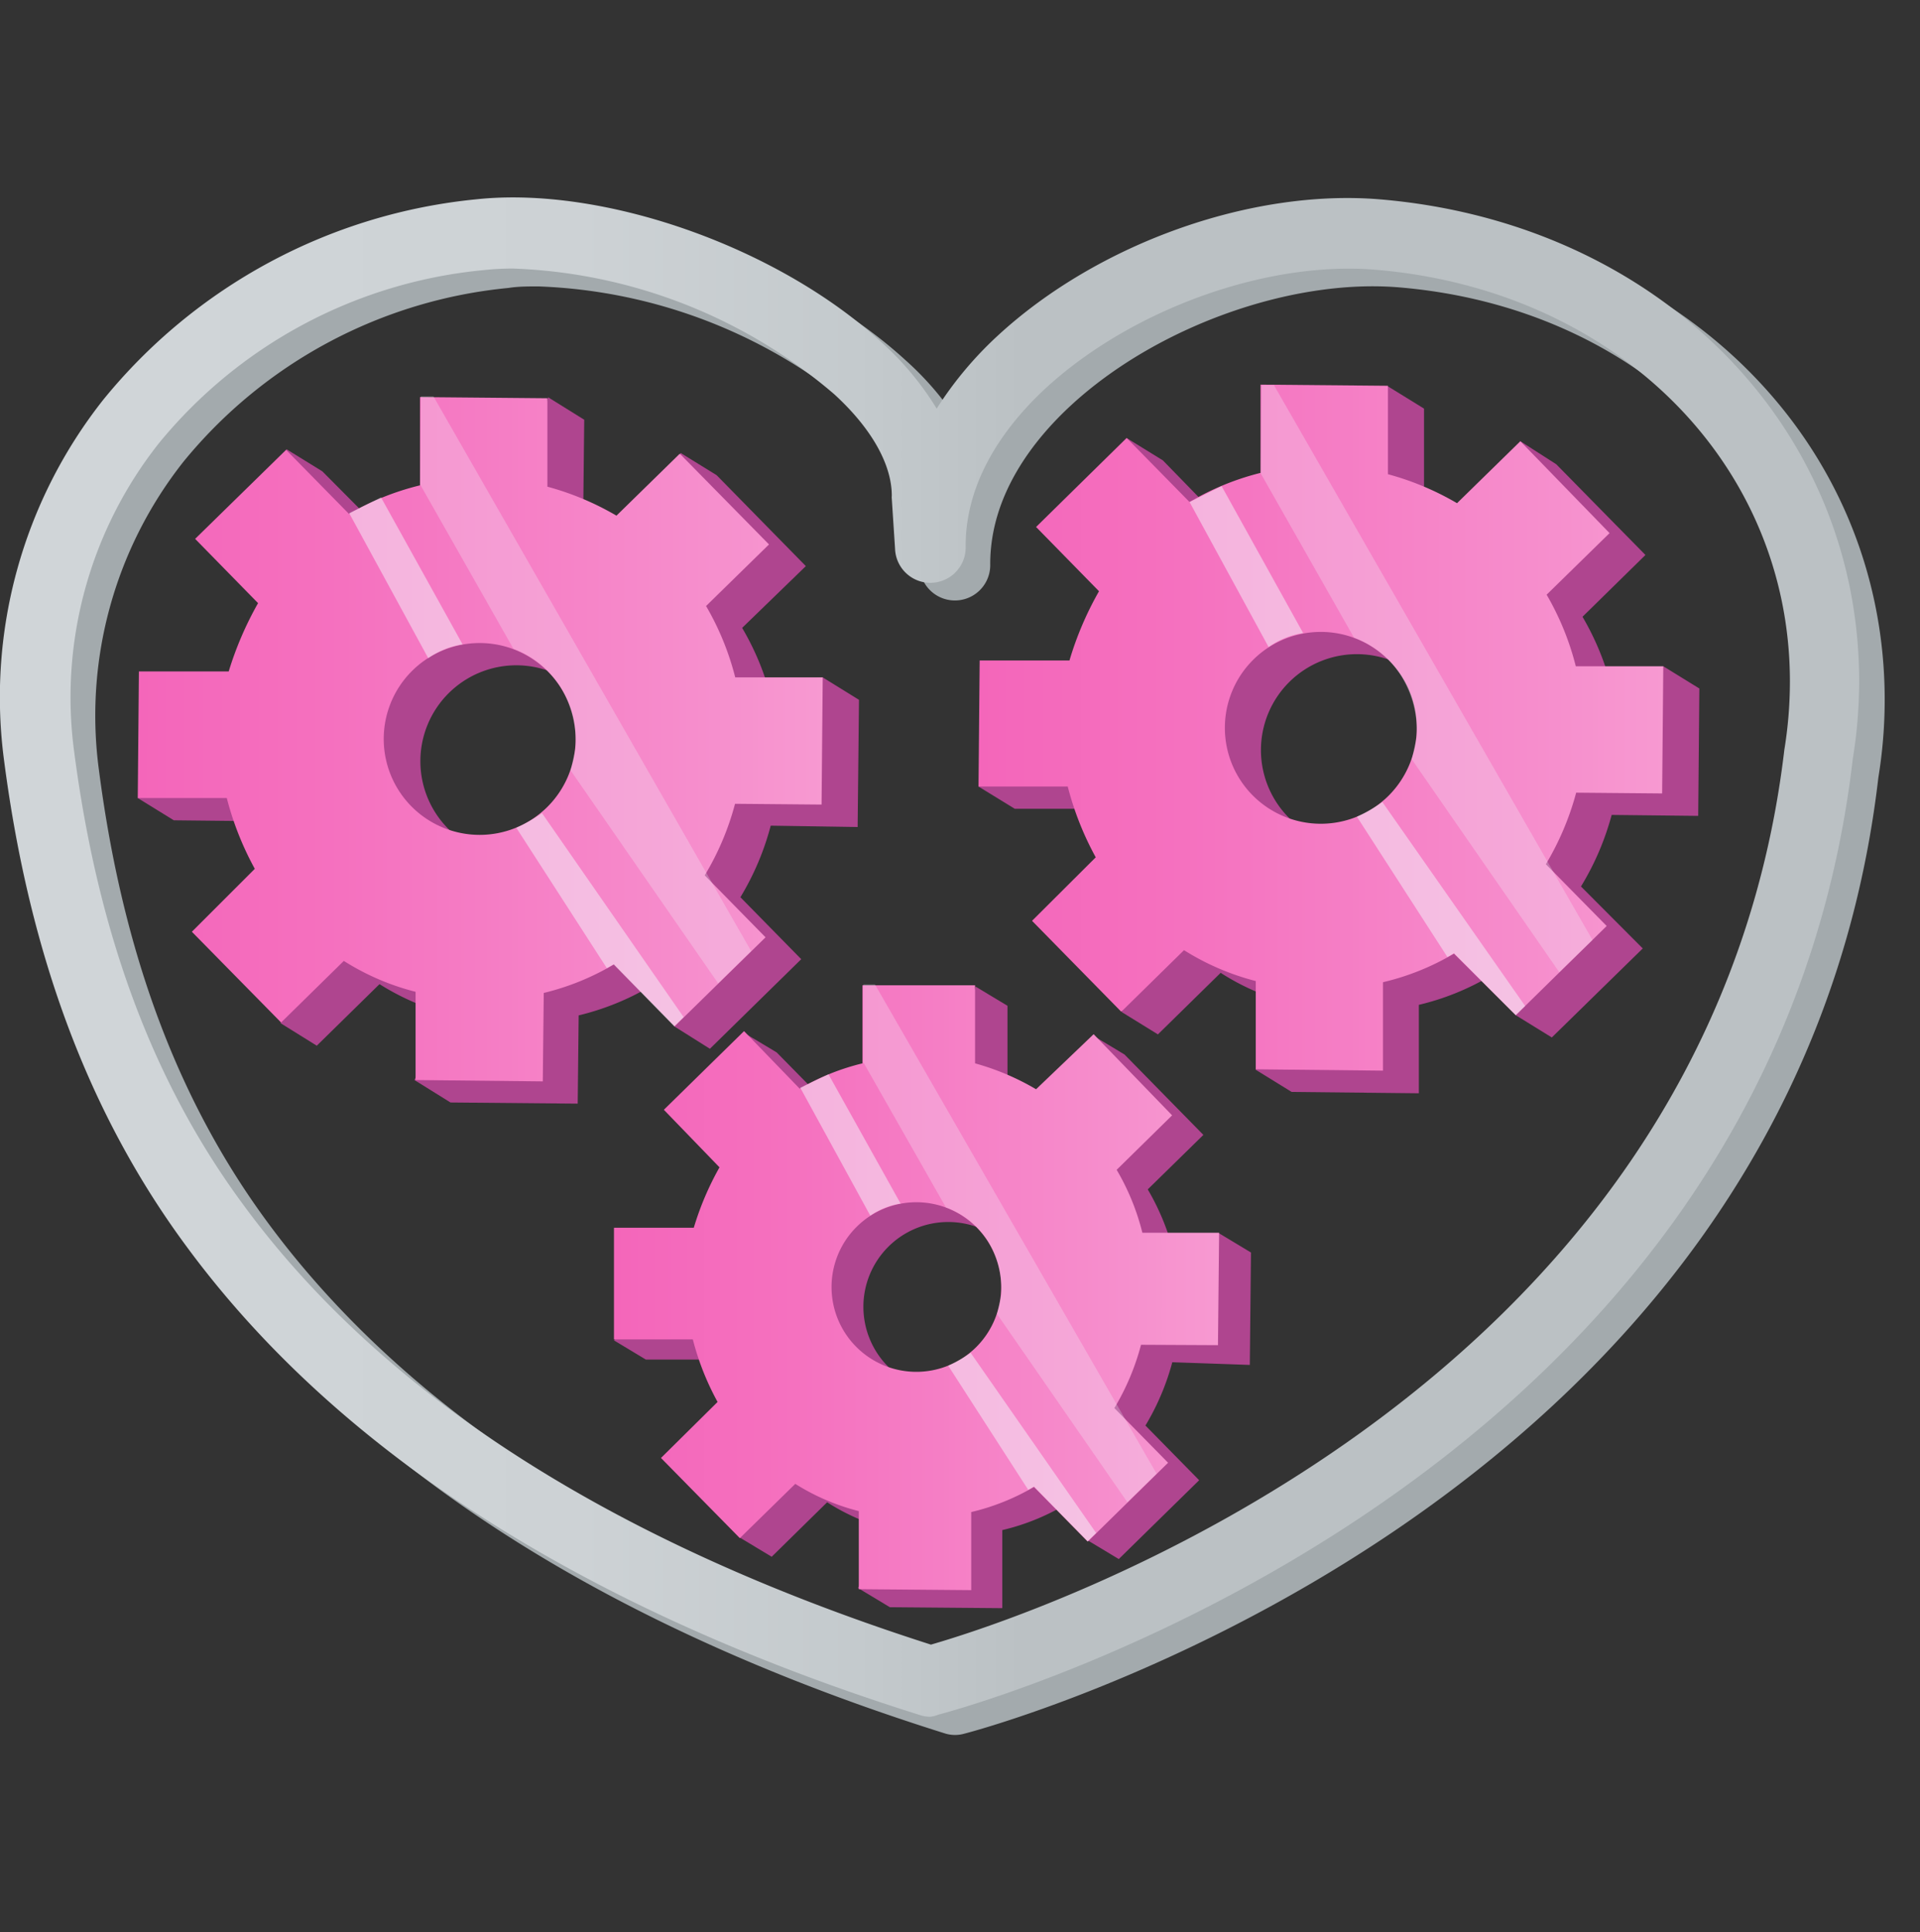
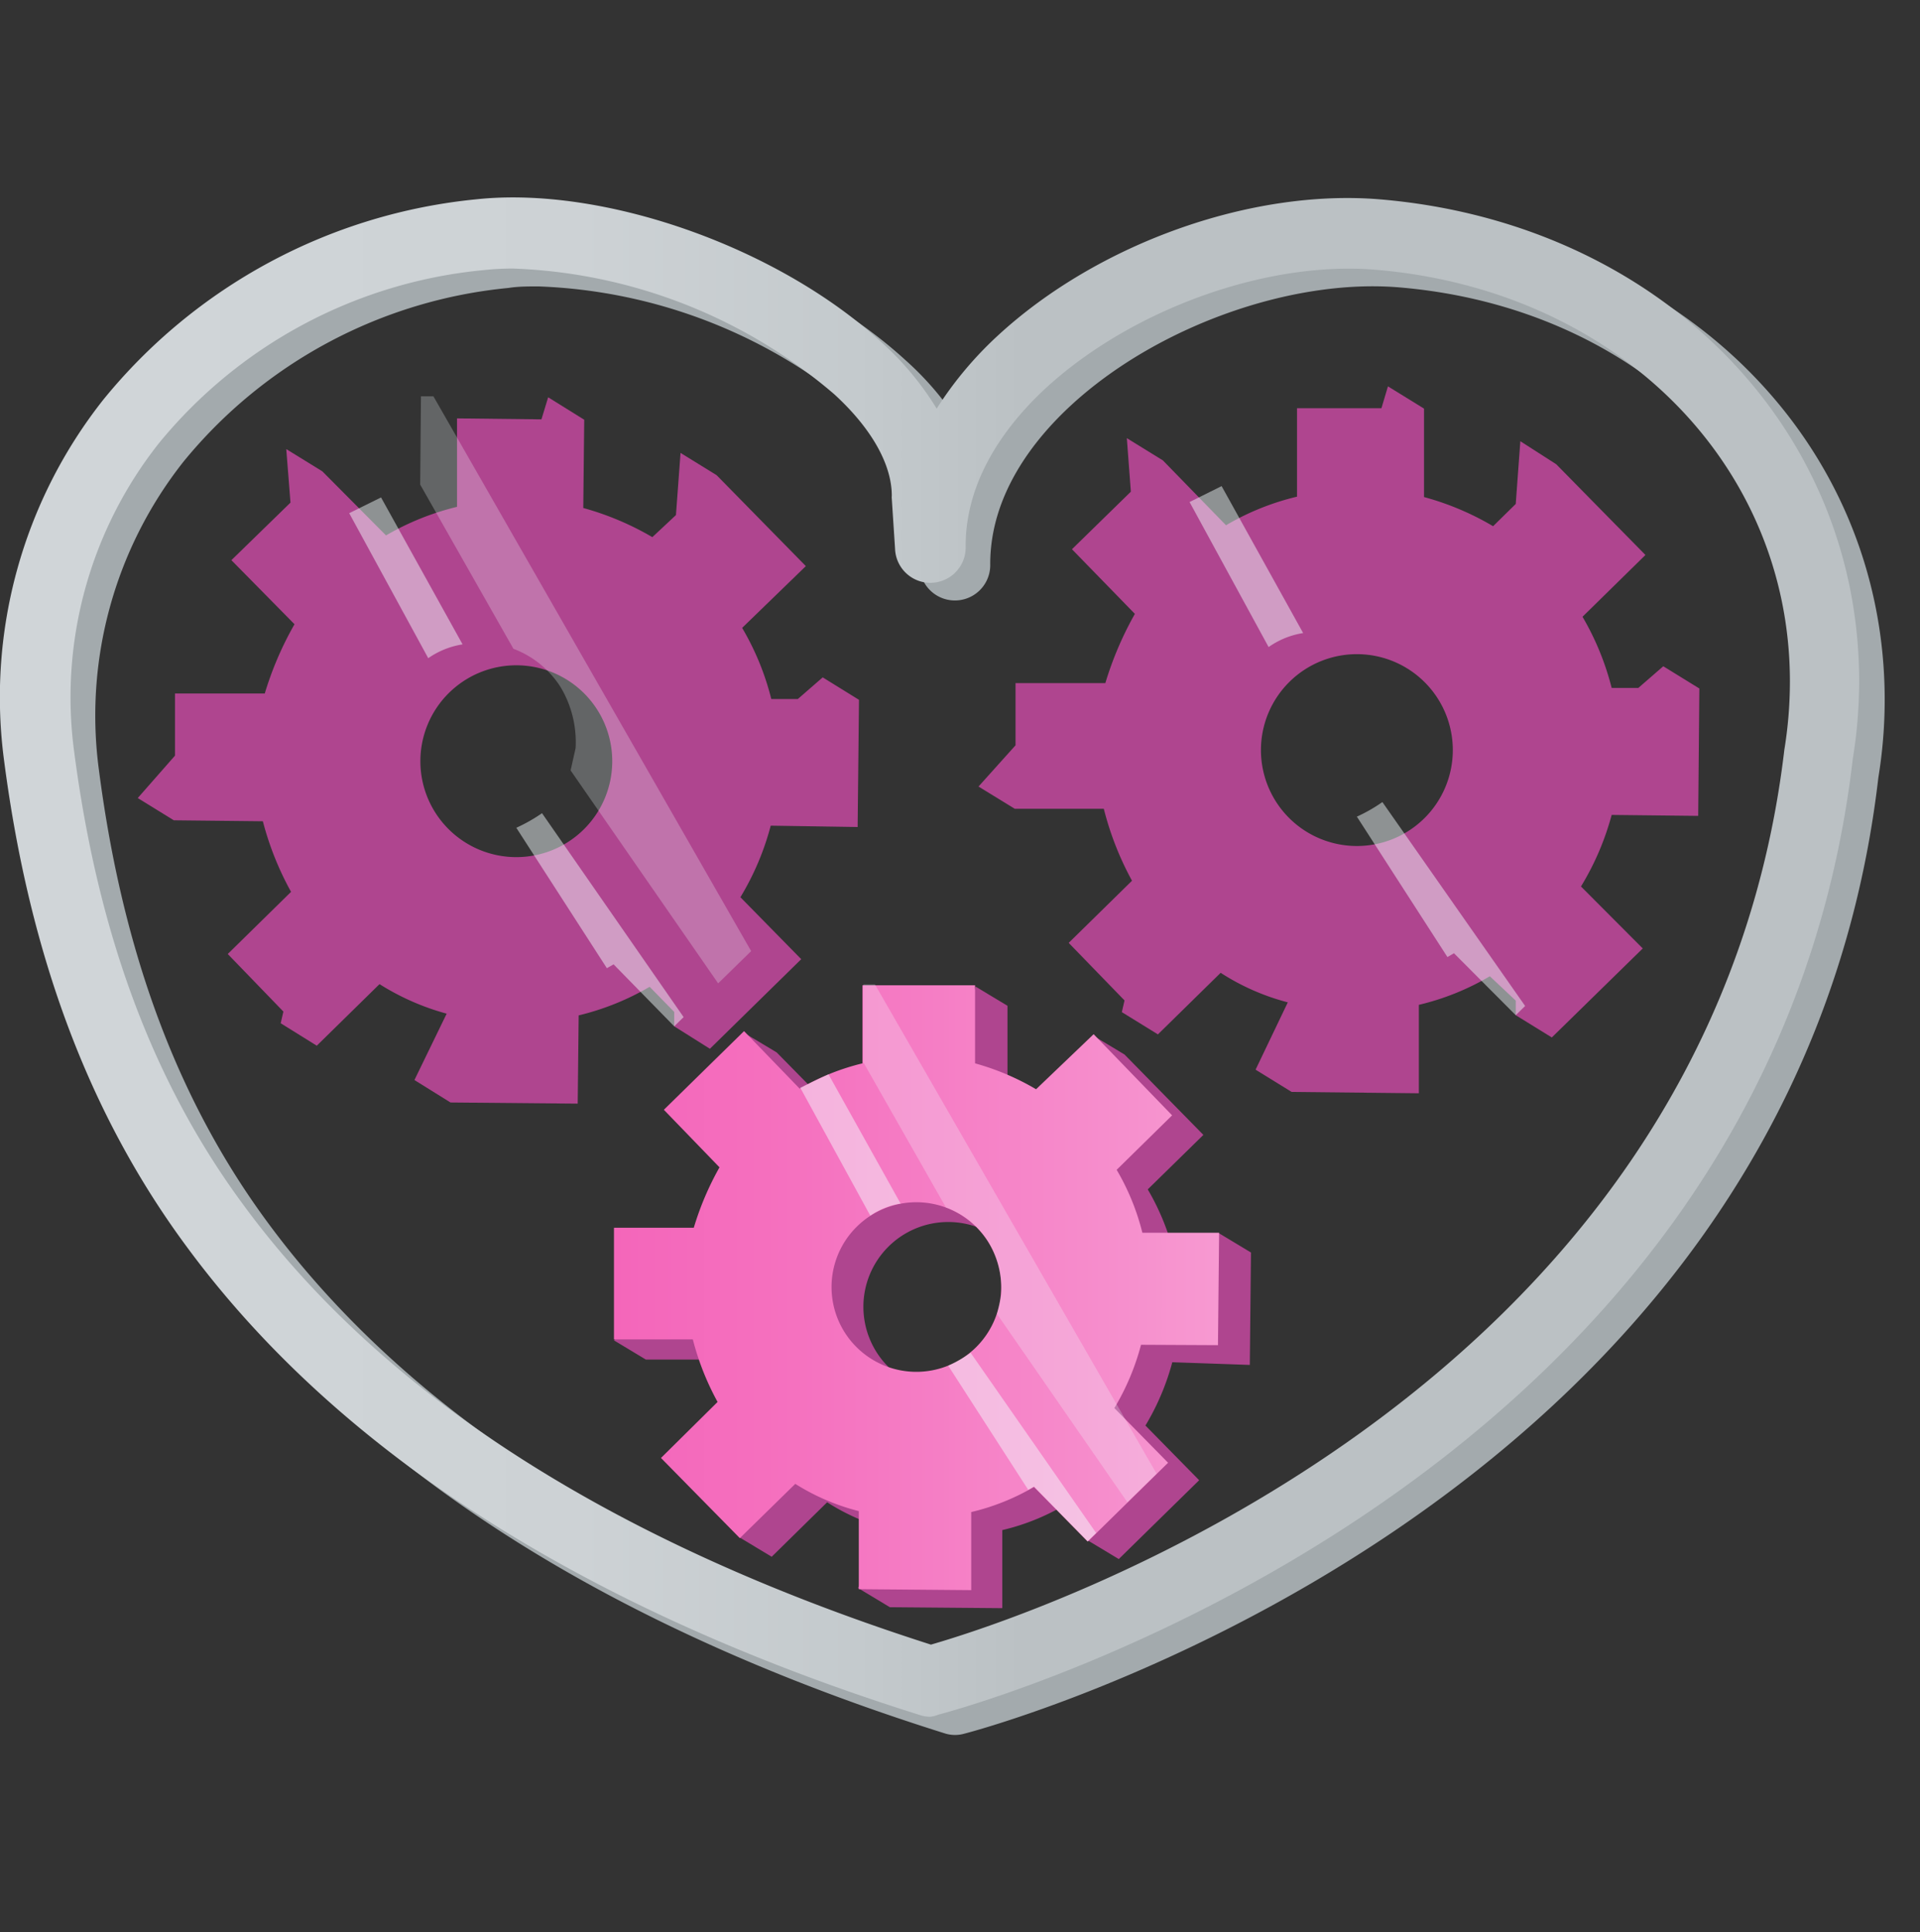
<svg xmlns="http://www.w3.org/2000/svg" xmlns:xlink="http://www.w3.org/1999/xlink" width="100.07" height="100.73" viewBox="0 0 100.07 100.73">
  <rect x="0" y="0" width="100.07" height="100.73" fill="#333333" stroke="none" />
  <defs>
    <style>
      .cls-1 {
        isolation: isolate;
      }

      .cls-2 {
        fill: #a3aaad;
      }

      .cls-3 {
        fill: #af458f;
      }

      .cls-4 {
        fill: url(#linear-gradient);
      }

      .cls-5, .cls-6 {
        fill: #f5fdff;
        mix-blend-mode: screen;
      }

      .cls-5 {
        opacity: 0.47;
      }

      .cls-6 {
        opacity: 0.25;
      }

      .cls-7 {
        fill: url(#linear-gradient-2);
      }

      .cls-8 {
        fill: url(#linear-gradient-3);
      }

      .cls-9 {
        fill: url(#linear-gradient-4);
      }

      .cls-10 {
        fill: none;
      }
    </style>
    <linearGradient id="linear-gradient" x1="7.18" y1="38.51" x2="42.88" y2="38.51" gradientUnits="userSpaceOnUse">
      <stop offset="0" stop-color="#f466ba" />
      <stop offset="0.3" stop-color="#f571bf" />
      <stop offset="0.81" stop-color="#f68dcc" />
      <stop offset="1" stop-color="#f799d1" />
    </linearGradient>
    <linearGradient id="linear-gradient-2" x1="31.97" y1="67.09" x2="63.54" y2="67.09" xlink:href="#linear-gradient" />
    <linearGradient id="linear-gradient-3" x1="50.98" y1="37.93" x2="86.69" y2="37.93" xlink:href="#linear-gradient" />
    <linearGradient id="linear-gradient-4" y1="49.89" x2="96.93" y2="49.89" gradientUnits="userSpaceOnUse">
      <stop offset="0.08" stop-color="#d0d5d8" />
      <stop offset="0.31" stop-color="#cdd2d5" />
      <stop offset="0.46" stop-color="#c4cacd" />
      <stop offset="0.55" stop-color="#bbc1c4" />
    </linearGradient>
  </defs>
  <title>empathy</title>
  <g class="cls-1">
    <g id="Layer_2" data-name="Layer 2">
      <g id="Layer_1-2" data-name="Layer 1">
        <g>
          <g>
            <path class="cls-2" d="M49.77,90.44a1.76,1.76,0,0,1-.55-.09C31.78,84.87,18.93,76.67,11,66,6,59.11,2.83,50.82,1.5,40.65A25,25,0,0,1,6.66,21.79,28.62,28.62,0,0,1,26.1,11.35c6.64-.72,15.7,2.48,21.1,7.43a15.64,15.64,0,0,1,2.91,3.47,19,19,0,0,1,3.21-3.8c5.22-4.81,13.22-7.67,19.91-7.11,14.48,1.21,25,11.78,25,25.14a25.23,25.23,0,0,1-.33,4.05c-4.48,38.6-47.24,49.75-47.67,49.85A1.74,1.74,0,0,1,49.77,90.44ZM28.06,14.93c-.54,0-1.06,0-1.56.08A24.94,24.94,0,0,0,9.56,24.07a21.34,21.34,0,0,0-4.4,16.1C6.4,49.71,9.29,57.43,14,63.79c7.35,9.95,19.4,17.65,35.82,22.89C54.42,85.35,90.3,74,94.24,40a22.14,22.14,0,0,0,.29-3.55c0-11.4-9.08-20.42-21.61-21.47-5.64-.47-12.67,2.06-17.1,6.15-1.92,1.77-4.21,4.65-4.21,8.27a1.84,1.84,0,0,1-3.68.12l-.17-2.61v-.16c0-1.58-1-3.46-3-5.29A27.14,27.14,0,0,0,28.06,14.93Z" />
            <g>
              <path class="cls-3" d="M44.7,43.11l.07-6.63-1.89-1.17-1.3,1.13H40.2a13.92,13.92,0,0,0-1.52-3.71L42,29.51l-4.65-4.74-1.88-1.16-.24,3.24L34,28a15,15,0,0,0-3.6-1.52l.05-4.6-1.88-1.17-.35,1.15-4.4-.05,0,4.61a13.78,13.78,0,0,0-3.7,1.49L16.8,24.57l-1.88-1.16.22,2.79-3.08,3,3.29,3.34a17.35,17.35,0,0,0-1.55,3.61l-4.68,0,0,3.24L7.18,41.6l1.88,1.16,4.64.05a15.8,15.8,0,0,0,1.47,3.68l-3.3,3.24,2.9,3-.14.61,1.88,1.17,3.27-3.21a12.87,12.87,0,0,0,3.5,1.54L21.6,56.3l1.88,1.17,6.63.06.05-4.6a13.64,13.64,0,0,0,3.7-1.49l1.28,1.31v.75L37,54.67,41.76,50l-3.17-3.23a14.14,14.14,0,0,0,1.58-3.73ZM26.91,44.68a5,5,0,1,1,5-5A5,5,0,0,1,26.91,44.68Z" />
-               <path class="cls-4" d="M42.82,41.94l.06-6.63-4.56,0a14.41,14.41,0,0,0-1.52-3.72l3.28-3.21-4.65-4.73-3.3,3.23a14.71,14.71,0,0,0-3.6-1.51l0-4.61-6.64-.06,0,4.6a13.78,13.78,0,0,0-3.7,1.49l-3.28-3.34-4.74,4.64,3.28,3.35A17.68,17.68,0,0,0,11.92,35L7.24,35,7.18,41.6l4.64,0a15.88,15.88,0,0,0,1.46,3.69L10,48.57l4.65,4.73,3.27-3.21a12.86,12.86,0,0,0,3.74,1.61l0,4.6,6.63.07.05-4.61A13.27,13.27,0,0,0,32,50.27l3.16,3.23,4.74-4.64-3.17-3.23a14.28,14.28,0,0,0,1.58-3.73ZM25,43.52a5,5,0,1,1,5-5A5,5,0,0,1,25,43.52Z" />
              <path class="cls-5" d="M18.2,26.75l4.12,7.56a4.27,4.27,0,0,1,1.79-.72l-4.25-7.66Z" />
              <path class="cls-5" d="M26.91,43.15l4.72,7.32.35-.2,3.16,3.23.49-.48L28.25,42.39A8.54,8.54,0,0,1,26.91,43.15Z" />
              <path class="cls-6" d="M21.9,25.26l4.86,8.56a5,5,0,0,1,2.46,2A5.58,5.58,0,0,1,30,39l-.26,1.16,7.69,11.1,1.72-1.68L22.59,20.66h-.65Z" />
            </g>
            <g>
              <path class="cls-3" d="M65.14,71.15l.06-5.86-1.66-1-1.16,1H61.17A12.57,12.57,0,0,0,59.82,62l2.9-2.84-4.11-4.19-1.66-1-.21,2.87-1.05,1a13,13,0,0,0-3.18-1.34l0-4.07-1.66-1-.31,1-3.89,0,0,4.07a12.13,12.13,0,0,0-3.27,1.31l-2.9-2.95-1.67-1,.2,2.47-2.72,2.66,2.9,3A15.4,15.4,0,0,0,37.82,65l-4.13,0,0,2.87-1.69,2,1.66,1,4.11,0A14,14,0,0,0,39,74.15L36.11,77l2.57,2.61-.12.54,1.66,1,2.89-2.84a11.08,11.08,0,0,0,3.09,1.37l-1.48,3.1,1.66,1,5.86.05,0-4.07a11.62,11.62,0,0,0,3.28-1.32l1.13,1.16v.67l1.66,1,4.19-4.11-2.8-2.85a12.86,12.86,0,0,0,1.4-3.3ZM49.42,72.54a4.42,4.42,0,1,1,4.42-4.42A4.42,4.42,0,0,1,49.42,72.54Z" />
              <path class="cls-7" d="M63.48,70.12l.06-5.86-4,0a12.32,12.32,0,0,0-1.34-3.28l2.89-2.84L57,53.91,54,56.78a13.19,13.19,0,0,0-3.18-1.35l0-4.07-5.87,0,0,4.07a12.13,12.13,0,0,0-3.27,1.32l-2.9-3-4.18,4.1,2.9,3A15.4,15.4,0,0,0,36.16,64L32,64,32,69.82l4.11,0a14,14,0,0,0,1.29,3.26L34.45,76l4.11,4.18,2.89-2.83a11.45,11.45,0,0,0,3.31,1.42l0,4.07,5.86.05,0-4.07a11.8,11.8,0,0,0,3.27-1.31l2.8,2.85,4.19-4.11-2.8-2.85a12.67,12.67,0,0,0,1.39-3.3ZM47.75,71.51a4.42,4.42,0,1,1,4.43-4.42A4.42,4.42,0,0,1,47.75,71.51Z" />
              <path class="cls-5" d="M41.71,56.7l3.65,6.67a3.82,3.82,0,0,1,1.58-.63L43.18,56Z" />
              <path class="cls-5" d="M49.42,71.19l4.17,6.47.3-.17,2.8,2.85.44-.43-6.54-9.39A7.44,7.44,0,0,1,49.42,71.19Z" />
              <path class="cls-6" d="M45,55.38l4.3,7.56a4.42,4.42,0,0,1,2.18,1.73,5.07,5.07,0,0,1,.72,2.82l-.24,1,6.8,9.82,1.52-1.49L45.6,51.31H45Z" />
            </g>
            <g>
              <path class="cls-3" d="M88.51,42.53l.06-6.64-1.88-1.16-1.3,1.13H84a14.28,14.28,0,0,0-1.52-3.71l3.28-3.22-4.65-4.73L79.24,23,79,26.27l-1.18,1.16a14.5,14.5,0,0,0-3.6-1.52l0-4.61-1.88-1.16L72,21.28l-4.4,0,0,4.61a13.41,13.41,0,0,0-3.7,1.49L60.61,24l-1.88-1.16.21,2.79-3.07,3L59.15,32a17.68,17.68,0,0,0-1.54,3.61l-4.68,0,0,3.24L51,41l1.89,1.16,4.64,0A15.94,15.94,0,0,0,59,45.91l-3.3,3.24,2.91,3-.14.61,1.88,1.16,3.27-3.21a12,12,0,0,0,3.5,1.54l-1.68,3.51,1.88,1.16,6.63.07,0-4.61a13.27,13.27,0,0,0,3.7-1.49L79,52.16v.76l1.88,1.16,4.74-4.64L82.4,46.21A14.28,14.28,0,0,0,84,42.48ZM70.72,44.1a5,5,0,1,1,5-5A5,5,0,0,1,70.72,44.1Z" />
-               <path class="cls-8" d="M86.63,41.36l.06-6.63-4.56,0A14.41,14.41,0,0,0,80.61,31l3.28-3.21L79.24,23l-3.3,3.23a14.71,14.71,0,0,0-3.6-1.51l0-4.61-6.64-.06,0,4.6A13.78,13.78,0,0,0,62,26.17l-3.28-3.34L54,27.47l3.28,3.35a17.08,17.08,0,0,0-1.54,3.61l-4.68,0L51,41l4.65,0a15.88,15.88,0,0,0,1.46,3.69L53.79,48l4.65,4.74,3.27-3.21a13.18,13.18,0,0,0,3.74,1.61l0,4.6,6.63.07,0-4.61a13.1,13.1,0,0,0,3.7-1.49L79,52.92l4.74-4.65-3.17-3.22a14.67,14.67,0,0,0,1.58-3.73ZM68.84,42.94a5,5,0,1,1,5-5A5,5,0,0,1,68.84,42.94Z" />
              <path class="cls-5" d="M62,26.17l4.12,7.56A4.27,4.27,0,0,1,67.92,33l-4.25-7.66Z" />
              <path class="cls-5" d="M70.72,42.57l4.72,7.32.34-.2L79,52.92l.49-.48L72.05,41.81A8.3,8.3,0,0,1,70.72,42.57Z" />
-               <path class="cls-6" d="M65.71,24.68l4.86,8.56a5,5,0,0,1,2.46,2,5.58,5.58,0,0,1,.81,3.18l-.26,1.16,7.69,11.1L83,49,66.4,20.08h-.65Z" />
            </g>
            <path class="cls-9" d="M48.49,89.49a1.71,1.71,0,0,1-.55-.09C30.49,83.92,17.64,75.72,9.74,65,4.67,58.15,1.55,49.87.22,39.7A25,25,0,0,1,5.38,20.84,28.65,28.65,0,0,1,24.82,10.39c6.63-.71,15.7,2.48,21.1,7.43a15.62,15.62,0,0,1,2.9,3.48A19.08,19.08,0,0,1,52,17.5c5.21-4.81,13.21-7.66,19.9-7.11,14.48,1.21,25,11.78,25,25.14a25.23,25.23,0,0,1-.33,4c-4.47,38.6-47.23,49.74-47.66,49.85A1.74,1.74,0,0,1,48.49,89.49ZM26.77,14a13.24,13.24,0,0,0-1.56.08A24.89,24.89,0,0,0,8.27,23.12a21.34,21.34,0,0,0-4.4,16.1C5.12,48.76,8,56.48,12.71,62.84c7.35,10,19.4,17.64,35.81,22.89C53.14,84.4,89,73,93,39.08a22.14,22.14,0,0,0,.29-3.55c0-11.4-9.09-20.43-21.61-21.47C66,13.59,59,16.12,54.53,20.21c-1.92,1.77-4.21,4.64-4.2,8.27a1.84,1.84,0,0,1-3.68.12L46.48,26a.86.86,0,0,1,0-.16c0-1.58-1-3.46-3-5.29A27.17,27.17,0,0,0,26.77,14Z" />
          </g>
          <rect class="cls-10" width="100.07" height="100.73" />
        </g>
      </g>
    </g>
  </g>
</svg>